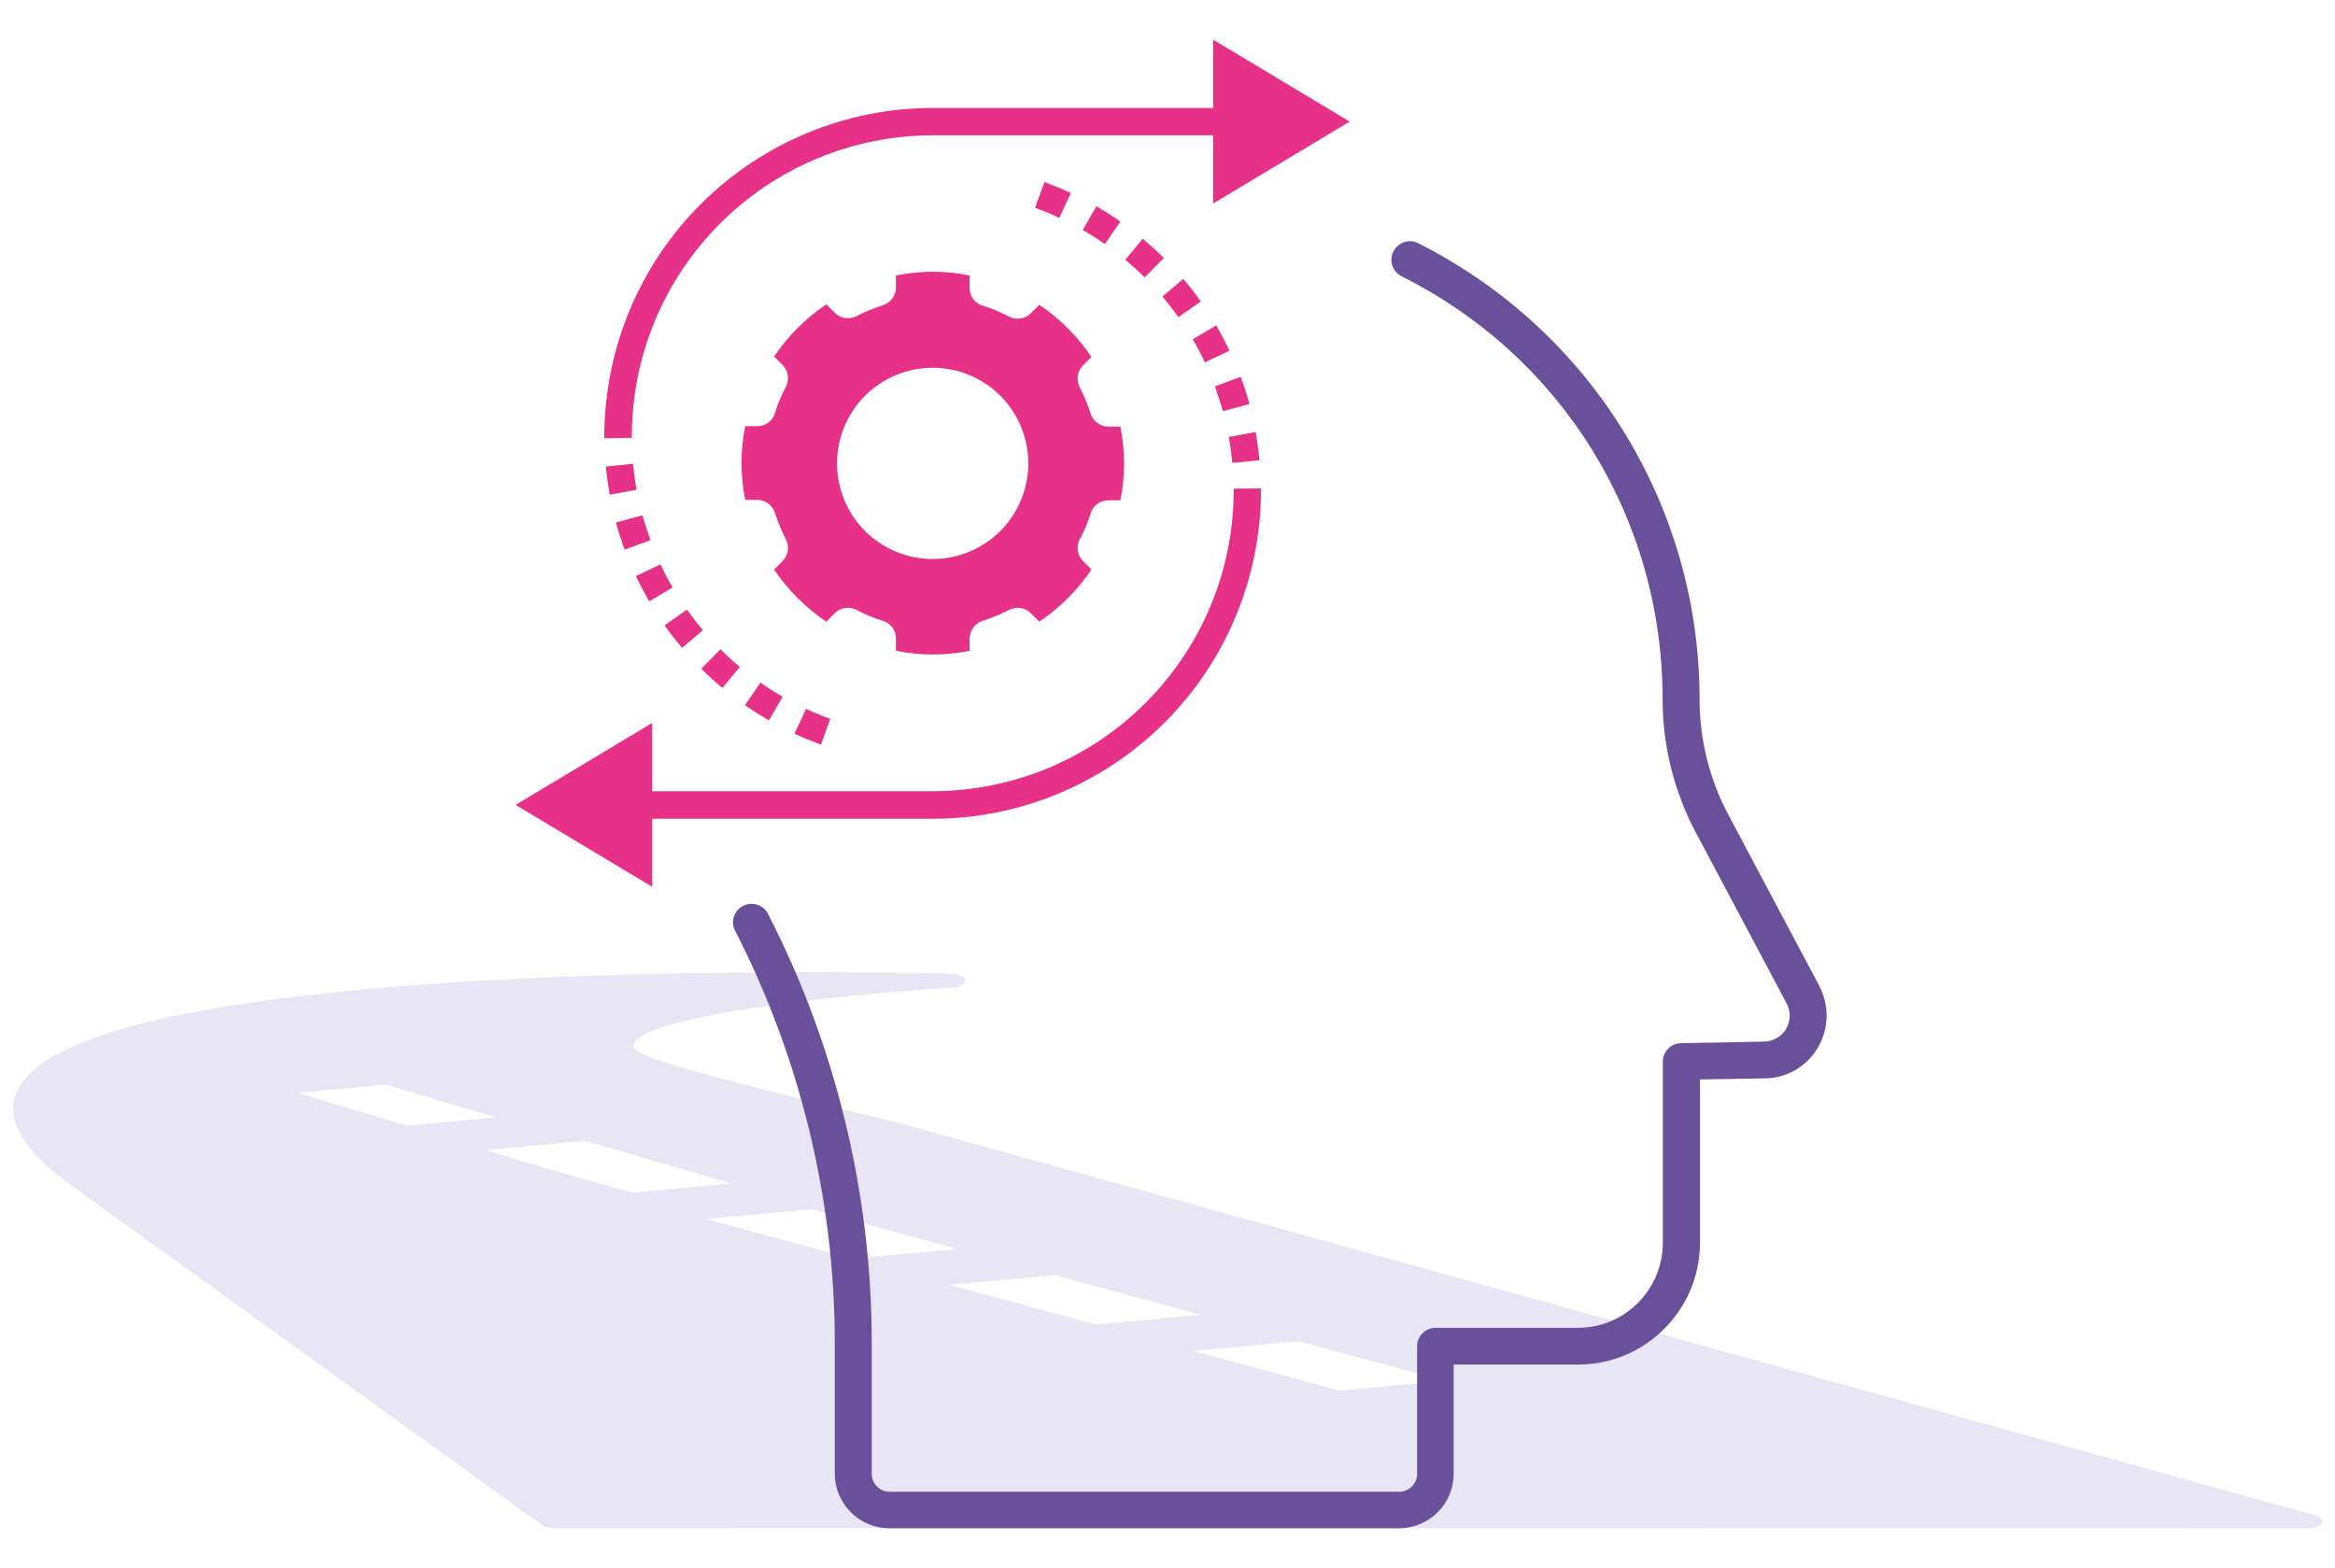
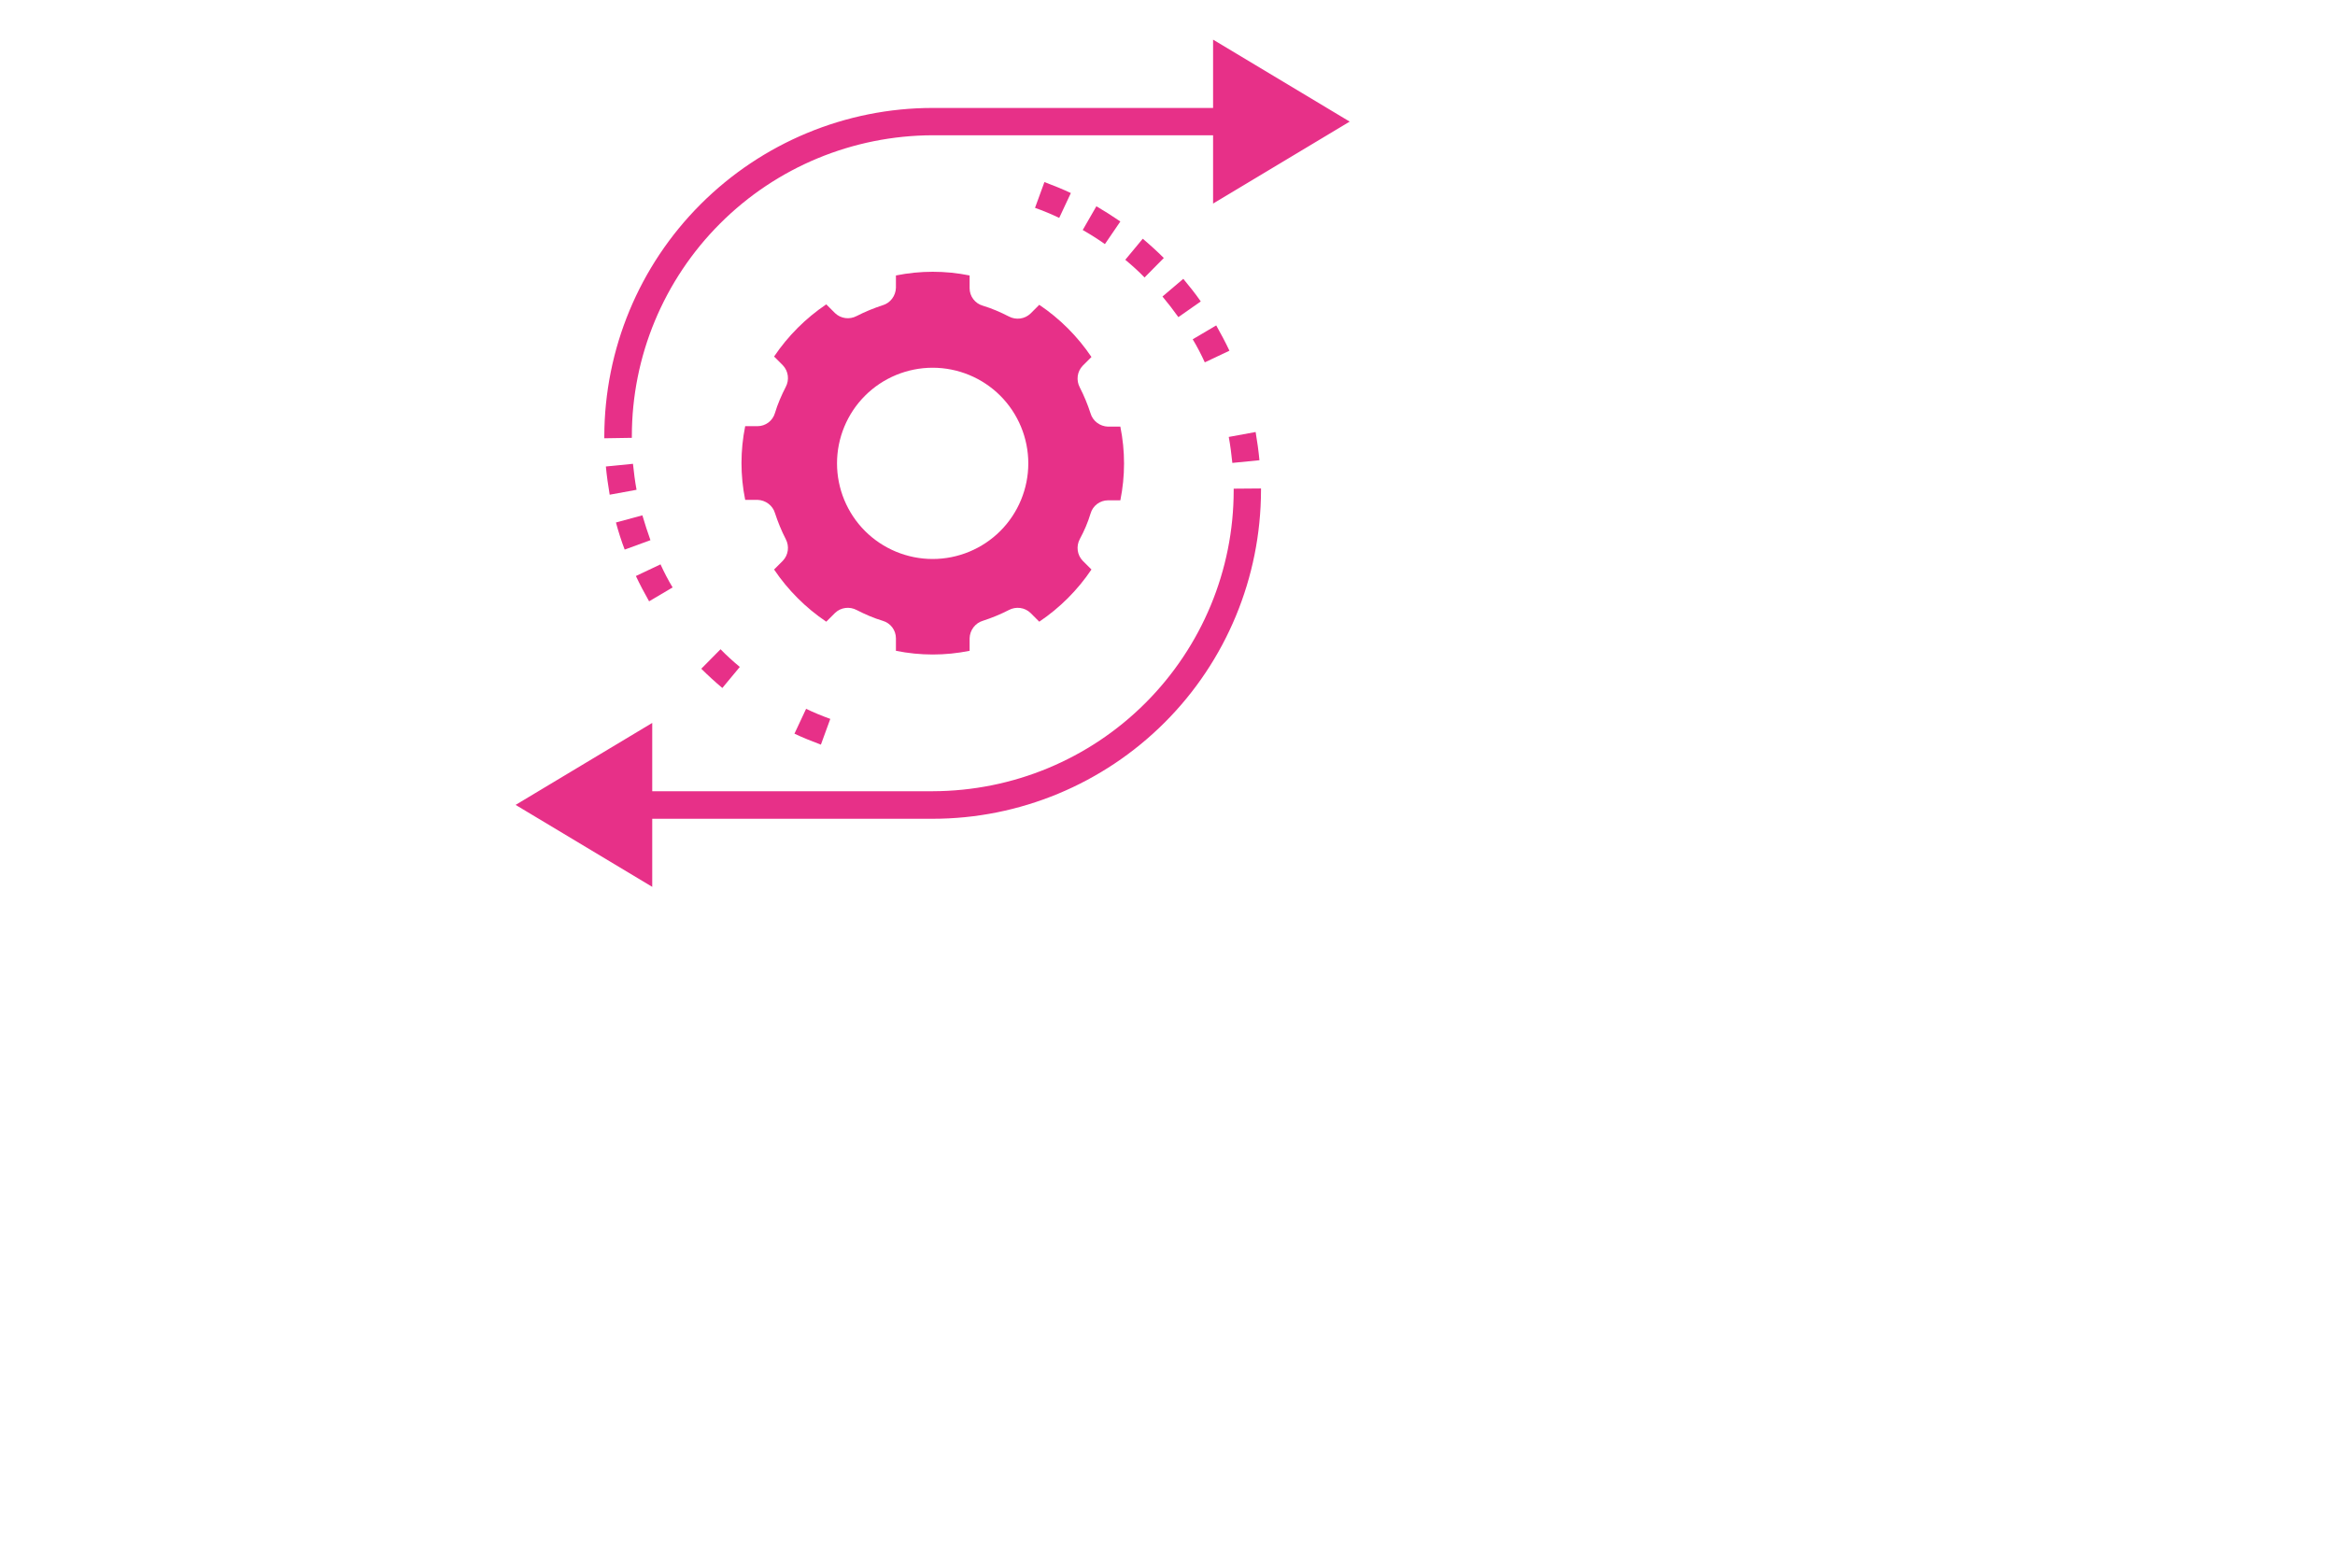
<svg xmlns="http://www.w3.org/2000/svg" version="1.1" id="Laag_1" x="0px" y="0px" viewBox="0 0 1042.5 700" style="enable-background:new 0 0 1042.5 700;" xml:space="preserve">
  <style type="text/css">
	.st0{fill:#E8E6F4;}
	.st1{fill:#69509B;}
	.st2{fill:#E73088;}
</style>
  <g>
-     <path class="st0" d="M1031.7,682.4c2.8-0.3,4.9-1.4,5-2.9c0.2-1.4-1.6-2.8-4.2-3.2l0,0L401.6,501.5   c-102.3-24.7-119.7-30.6-118.8-34.7c2.5-12.8,88.8-22.6,142.6-25.8c3.2-0.2,5.6-1.6,5.5-3.2c-0.1-1.6-2.6-2.9-5.8-3   c-0.3,0-25.7-0.7-63.3-0.7c-112.9,0-308.3,5.9-348.5,45.3c-14.2,14-8,30.8,18.4,49.8L242,681c1.2,0.8,3.1,1.3,5,1.3   c0.4,0,0.7,0,1.1,0L1031.7,682.4z M132.8,488l39.9-3.7c-0.5,0.2,48.9,14.6,48.9,14.6l-39.9,3.7L132.8,488z M217,513.5l44.2-4.1   c10.4,3,65.2,19,65.2,19l-44.2,4.1C255.1,525.1,233.8,518.9,217,513.5z M315.1,544.3l47.1-4.3l65.3,17.7l-47.1,4.3L315.1,544.3z    M423.9,573.7l47.1-4.3l65.3,17.7l-47.1,4.3L423.9,573.7z M598.1,620.9l-65.3-17.7l47.1-4.3l65.3,17.7L598.1,620.9z" />
-   </g>
+     </g>
  <g>
    <g>
-       <path class="st1" d="M624.6,682.4H397.1c-13.5,0-24.4-11-24.4-24.4v-58.5c0-63.6-15.4-127.2-44.5-183.9c-2.1-4-0.5-9.1,3.6-11.1    c4-2.1,9.1-0.5,11.1,3.6c30.4,59.1,46.3,125.3,46.3,191.5v58.5c0,4.4,3.6,8,8,8l227.5,0c4.4,0,8-3.6,8-8v-57    c0-4.5,3.7-8.2,8.2-8.2h63.6c20.9,0,37.9-17,37.9-38.1v-80.8c0-4.5,3.6-8.1,8.1-8.2l37.1-0.7c4.1-0.1,7.7-2.2,9.8-5.6    c2.1-3.6,2.2-7.8,0.3-11.4l-40.7-76.6c-9.6-18.1-14.7-38.6-14.7-59.2c0-80.5-44.6-152.9-116.5-188.9c-4.1-2.1-5.8-7-3.7-11.1    c2.1-4.1,7-5.8,11.1-3.7c37.1,18.7,68.5,47.1,90.7,82.4c22.8,36.3,34.9,78.2,34.9,121.2c0,18,4.4,35.7,12.8,51.5l40.7,76.6    c4.5,8.8,4.3,19-0.7,27.5s-13.9,13.6-23.6,13.7l-29,0.5v72.8c0,30.1-24.4,54.5-54.4,54.5H649v48.8    C649,671.5,638.2,682.3,624.6,682.4L624.6,682.4z" />
-     </g>
+       </g>
    <g>
      <path class="st2" d="M486.9,229.3c1-3.5,4.2-5.9,7.8-5.9h5.5c2.2-10.9,2.2-22,0-32.9h-5.5c-3.6-0.1-6.8-2.5-7.8-5.9    c-1.3-4-2.9-7.9-4.8-11.6c-1.7-3.2-1.2-7.1,1.3-9.7l3.9-3.9h0c-6.2-9.2-14.1-17.1-23.3-23.3l-3.9,3.9v0c-2.6,2.5-6.5,3-9.7,1.3    c-3.7-1.9-7.6-3.6-11.6-4.8c-3.5-1-5.9-4.2-5.9-7.8V123c-10.9-2.2-22-2.2-32.9,0v5.5c-0.1,3.6-2.5,6.8-5.9,7.8    c-4,1.3-7.9,2.9-11.6,4.8c-3.2,1.7-7.1,1.2-9.7-1.3l-3.9-3.9c-9.2,6.2-17.1,14.1-23.3,23.3l3.9,3.9h0c2.5,2.6,3,6.5,1.3,9.7    c-1.9,3.7-3.6,7.6-4.8,11.6c-1,3.5-4.2,5.9-7.8,5.9h-5.5c-2.2,10.9-2.2,22,0,32.9h5.5c3.6,0.1,6.8,2.5,7.8,5.9    c1.3,4,2.9,7.9,4.8,11.6c1.7,3.2,1.2,7.1-1.3,9.7l-3.9,3.9c6.2,9.2,14.1,17.1,23.3,23.3l3.9-3.9v0c2.6-2.5,6.5-3,9.7-1.3    c3.7,1.9,7.6,3.6,11.6,4.8c3.5,1,5.9,4.2,5.9,7.8v5.6v0c10.9,2.2,22,2.2,32.9,0v-5.6v0c0.1-3.6,2.5-6.8,5.9-7.8    c4-1.3,7.9-2.9,11.6-4.8c3.2-1.7,7.1-1.2,9.7,1.3l3.9,3.9c9.2-6.2,17.1-14.1,23.3-23.3l-3.9-3.9c-2.5-2.6-3-6.5-1.3-9.7    C484,237.2,485.7,233.3,486.9,229.3L486.9,229.3z M416.4,249.6c-11.3,0-22.2-4.5-30.2-12.5c-8-8-12.5-18.9-12.5-30.2    c0-11.3,4.5-22.2,12.5-30.2c8-8,18.9-12.5,30.2-12.5s22.2,4.5,30.2,12.5c8,8,12.5,18.9,12.5,30.2c0,11.3-4.5,22.2-12.5,30.2    C438.6,245.1,427.7,249.6,416.4,249.6z" />
      <path class="st2" d="M354.7,327.6c3.8,1.8,7.8,3.4,11.8,4.9l4.2-11.5c-3.6-1.3-7.3-2.8-10.8-4.5L354.7,327.6z" />
-       <path class="st2" d="M332.6,314.9c3.5,2.4,7.1,4.7,10.7,6.8l6.1-10.6c-3.3-1.9-6.7-4-9.9-6.3L332.6,314.9z" />
      <path class="st2" d="M330.3,297.8c-3-2.5-5.9-5.1-8.6-7.9l-8.6,8.7c3,3,6.2,5.9,9.4,8.6L330.3,297.8z" />
-       <path class="st2" d="M313.8,281.4c-2.5-3-4.9-6.1-7.1-9.2l-10,7c2.4,3.5,5.1,6.8,7.8,10.1L313.8,281.4z" />
      <path class="st2" d="M300.3,262.3c-2-3.3-3.8-6.8-5.4-10.3l-11,5.2c1.8,3.8,3.8,7.6,5.9,11.3L300.3,262.3z" />
      <path class="st2" d="M290.4,241.2c-1.3-3.6-2.5-7.4-3.6-11.1l-11.8,3.2c1.1,4.1,2.4,8.2,3.9,12.1L290.4,241.2z" />
      <path class="st2" d="M270.5,208.3c0.4,4.2,1,8.5,1.7,12.6l12-2.2c-0.7-3.8-1.2-7.7-1.6-11.6L270.5,208.3z" />
      <path class="st2" d="M282.1,195.5l0-0.8c0-35.6,14.2-69.7,39.4-94.9c25.2-25.2,59.3-39.3,94.9-39.4h125.2v30.5l61-36.6l-61-36.6    v30.5H416.4c-38.8,0-76.1,15.5-103.6,43c-27.5,27.5-42.9,64.7-43,103.6l0,0.9L282.1,195.5z" />
      <path class="st2" d="M291.2,365.6h125.2c38.8,0,76.1-15.5,103.6-43c27.5-27.5,42.9-64.7,43-103.6l0-0.9l-12.2,0.1l0,0.8    c0,35.6-14.2,69.7-39.4,94.9c-25.2,25.2-59.3,39.3-94.9,39.4H291.2v-30.5l-61,36.6l61,36.6L291.2,365.6z" />
      <path class="st2" d="M562.3,205.5c-0.4-4.2-1-8.5-1.7-12.6l-12,2.2c0.7,3.8,1.2,7.7,1.6,11.6L562.3,205.5z" />
-       <path class="st2" d="M557.8,180.4c-1.1-4.1-2.4-8.2-3.9-12.1l-11.5,4.2c1.3,3.6,2.5,7.4,3.6,11.1L557.8,180.4z" />
      <path class="st2" d="M548.9,156.6c-1.8-3.8-3.8-7.6-5.9-11.3l-10.5,6.2c2,3.3,3.8,6.8,5.4,10.3L548.9,156.6z" />
      <path class="st2" d="M536.1,134.6c-2.4-3.5-5.1-6.8-7.8-10.1l-9.3,7.9c2.5,3,4.9,6.1,7.1,9.2L536.1,134.6z" />
      <path class="st2" d="M502.4,116c3,2.5,5.9,5.1,8.6,7.9l8.6-8.7c-3-3-6.2-5.9-9.4-8.6L502.4,116z" />
      <path class="st2" d="M500.2,98.9c-3.5-2.4-7.1-4.7-10.7-6.8l-6.1,10.6c3.3,1.9,6.7,4,9.9,6.3L500.2,98.9z" />
      <path class="st2" d="M478.1,86.2c-3.8-1.8-7.8-3.4-11.8-4.9l-4.2,11.5c3.6,1.3,7.3,2.8,10.8,4.5L478.1,86.2z" />
    </g>
  </g>
</svg>